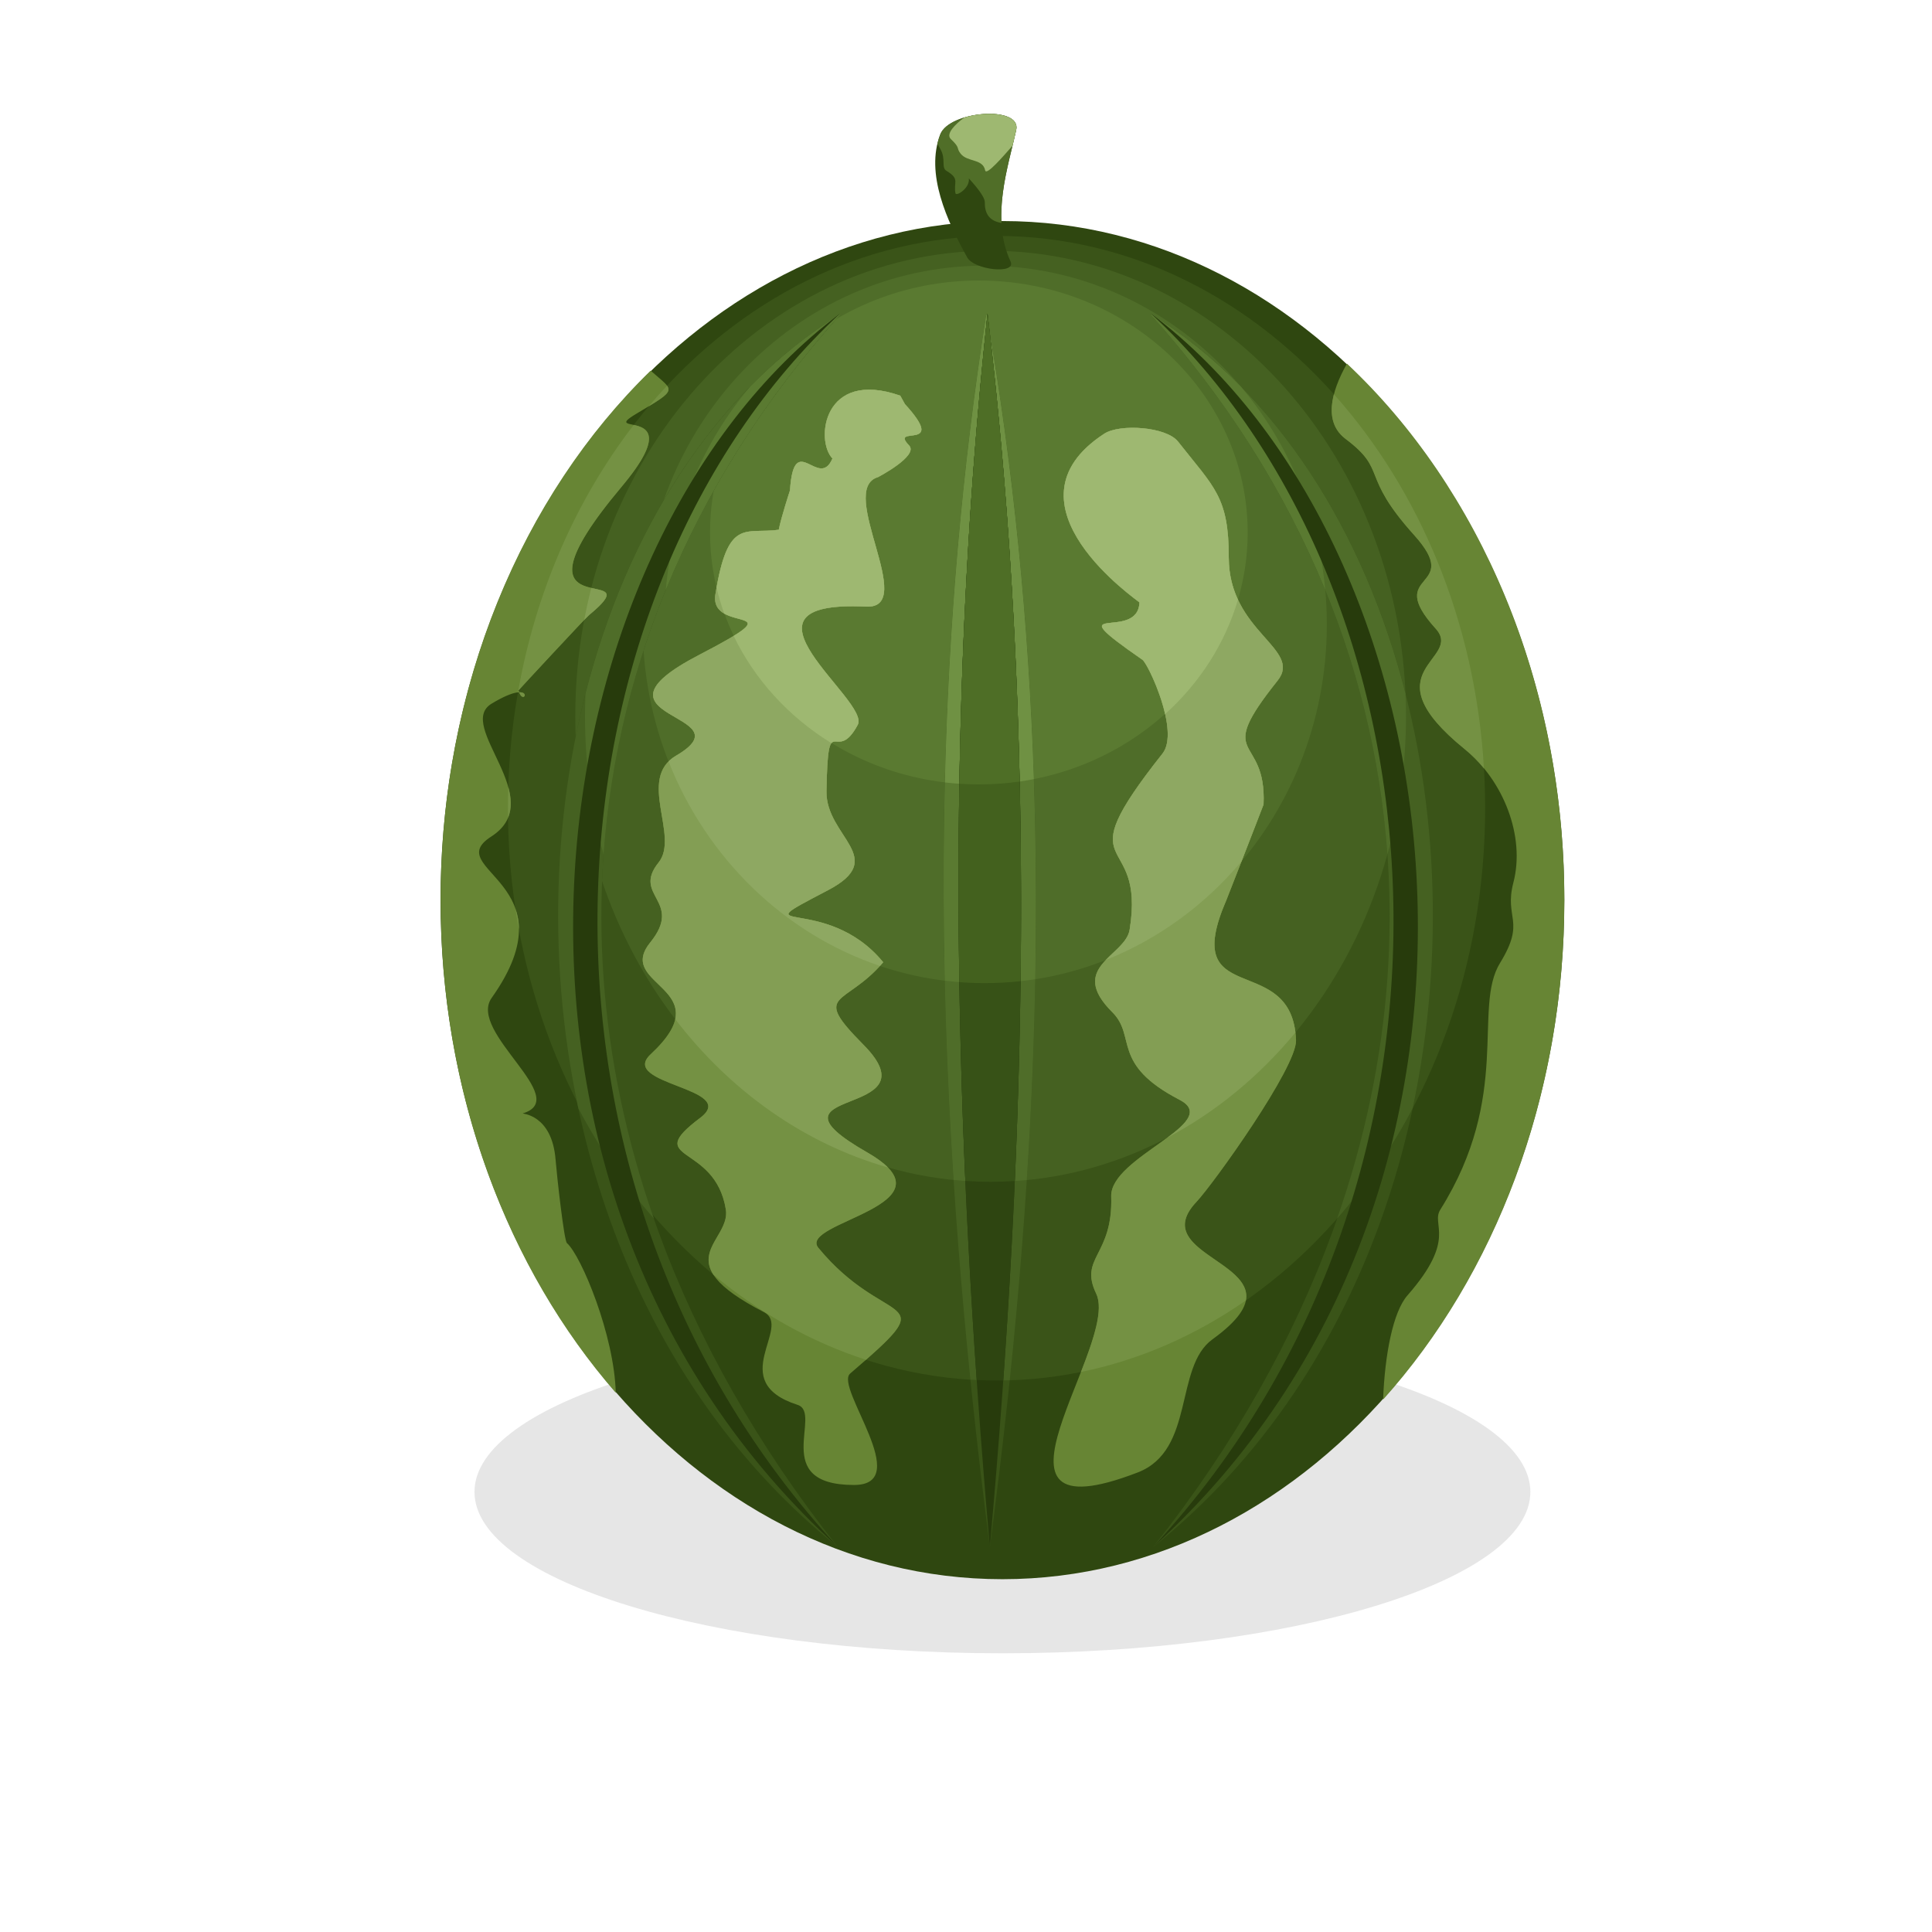
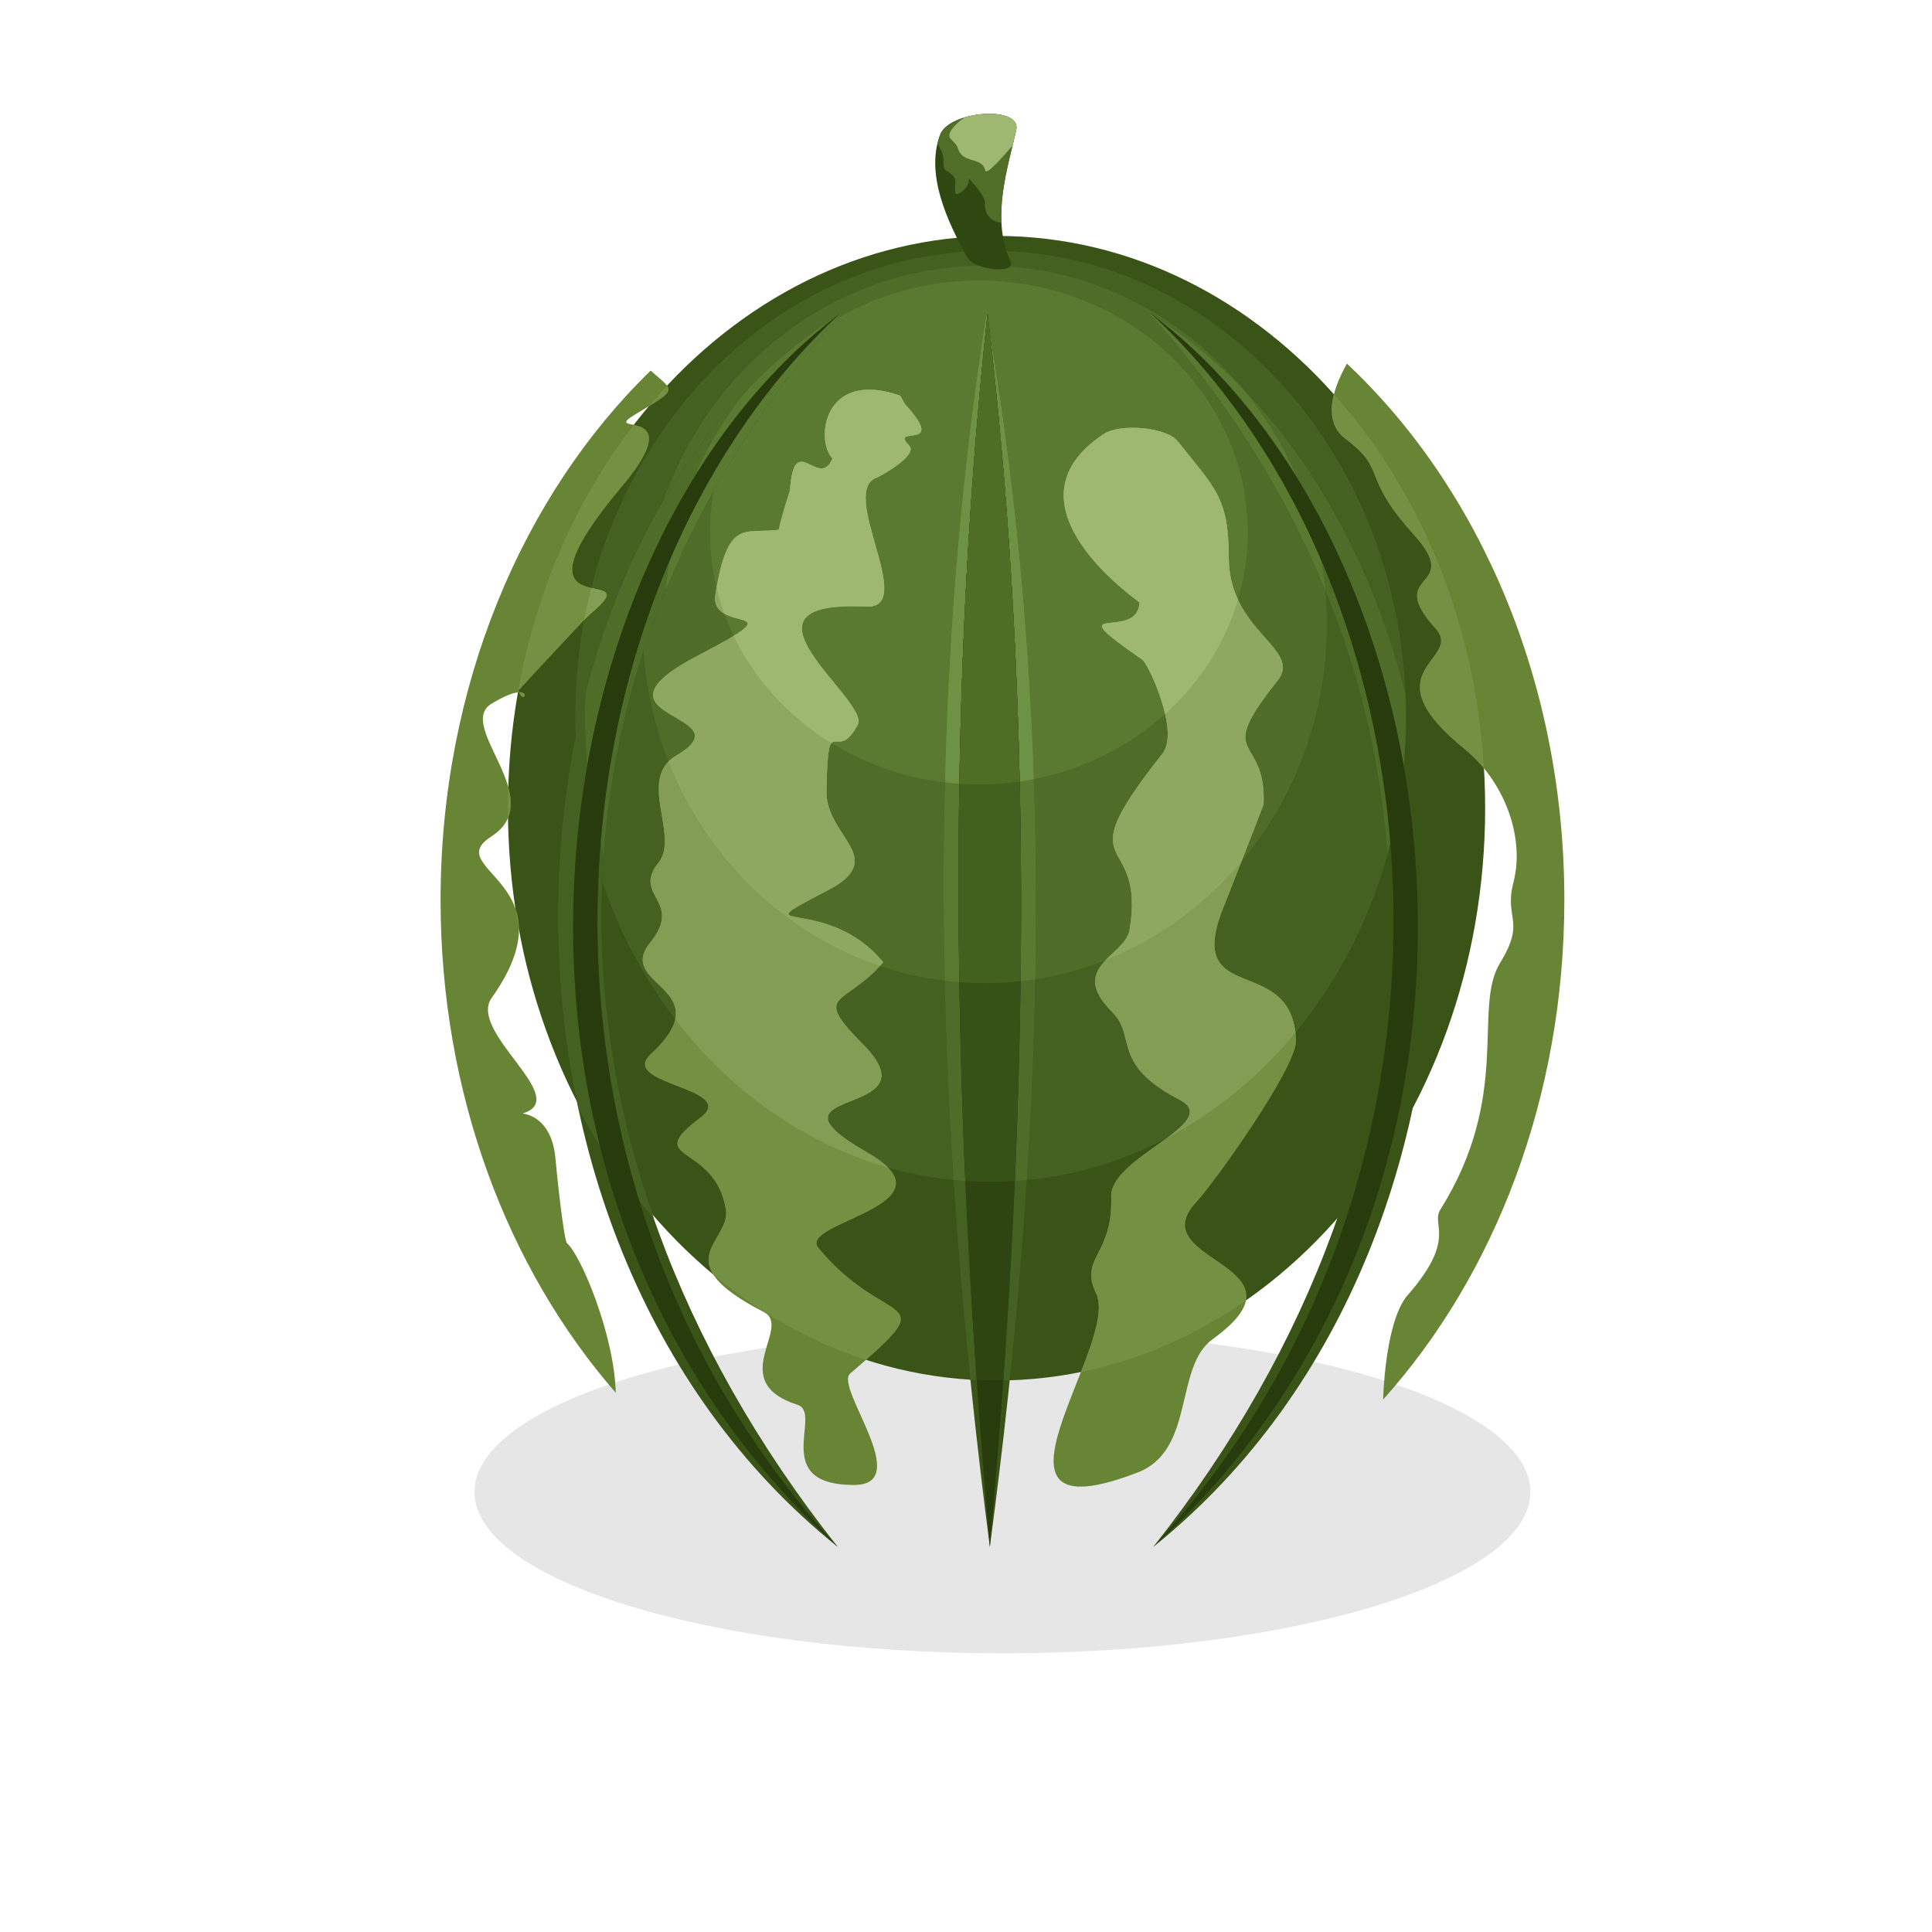
<svg xmlns="http://www.w3.org/2000/svg" version="1.1" viewBox="0 0 1066.7 1066.7" xml:space="preserve">
  <defs>
    <clipPath id="a">
      <path d="m0 800h800v-800h-800z" />
    </clipPath>
  </defs>
  <g transform="matrix(1.333 0 0 -1.333 0 1066.7)">
    <g clip-path="url(#a)" fill-rule="evenodd">
      <path d="m415.2 115.44c120.44 0 218.67 30.028 218.67 66.844s-98.232 66.843-218.67 66.843c-120.44 0-218.67-30.027-218.67-66.843s98.233-66.844 218.67-66.844" fill="#e6e6e6" />
-       <path d="m415.2 146.13c128.18 0 232.73 126.35 232.73 281.27s-104.54 281.27-232.73 281.27c-128.18 0-232.72-126.35-232.72-281.27s104.54-281.27 232.72-281.27" fill="#2f4710" />
      <path d="m412.76 702.51c111.77 0 202.38-106.13 202.38-237.04 0-130.91-90.61-237.04-202.38-237.04-111.77 0-202.38 106.13-202.38 237.04 0 130.91 90.611 237.04 202.38 237.04" fill="#3a5418" />
      <path d="m410.32 696.35c95.01 0 172.03-86.323 172.03-192.81 0-106.48-77.022-192.81-172.03-192.81-95.012 0-172.04 86.326-172.04 192.81 0 106.49 77.023 192.81 172.04 192.81" fill="#456121" />
      <path d="m407.88 690.18c78.252 0 141.69-66.521 141.69-148.58 0-82.057-63.435-148.58-141.69-148.58s-141.69 66.52-141.69 148.58c0 82.058 63.436 148.58 141.69 148.58" fill="#4f6d29" />
      <path d="m405.44 475.33c61.322 0 111.34 46.874 111.34 104.35 0 57.472-50.017 104.35-111.34 104.35-61.327 0-111.34-46.875-111.34-104.35 0-57.473 50.016-104.35 111.34-104.35" fill="#5a7a31" />
      <path d="m408.58 670.37c30.299-173.18 23.777-342.79 1.412-510.88-22.222 171.43-28.083 342-1.412 510.88" fill="#3a5418" />
      <path d="m408.58 670.37c26.156-149.5 24.871-296.35 9.639-441.85-1.815-0.058-3.633-0.089-5.461-0.089-3.629 0-7.237 0.118-10.817 0.339-15.156 148.1-16.438 295.49 6.639 441.6" fill="#456121" />
      <path d="m408.58 670.37c21.195-121.15 24.371-240.55 16.709-358.91-4.937-0.478-9.926-0.736-14.971-0.736-5.172 0-10.284 0.272-15.337 0.773-7.827 120.27-5.176 239.99 13.599 358.87" fill="#4f6d29" />
      <path d="m408.58 670.37c16.24-92.829 21.9-184.64 20.211-275.73-6.826-1.059-13.807-1.616-20.916-1.616-5.6 0-11.122 0.352-16.554 1.015-2.106 92.519 2.784 184.67 17.259 276.33" fill="#5a7a31" />
      <path d="m408.58 670.37c11.328-64.749 17.508-129 19.637-192.86-7.356-1.433-14.975-2.19-22.783-2.19-4.768 0-9.466 0.282-14.076 0.826 1.595 64.956 7.035 129.71 17.222 194.22" fill="#6f9143" />
      <path d="m409.03 670.37c20.516-173.18 16.102-342.79 0.955-510.88-15.046 171.43-19.014 342-0.955 510.88" fill="#273b0c" />
      <path d="m409.03 670.37c17.715-149.52 16.84-296.39 6.524-441.9-0.932-0.016-1.86-0.042-2.793-0.042-2.754 0-5.49 0.083-8.219 0.212-10.27 148.15-11.142 295.57 4.488 441.73" fill="#2e4511" />
      <path d="m409.03 670.37c14.369-121.28 16.506-240.82 11.297-359.31-3.314-0.212-6.648-0.334-10.006-0.334-3.521 0-7.013 0.134-10.482 0.367-5.321 120.4-3.537 240.26 9.191 359.28" fill="#375217" />
      <path d="m409.03 670.37c11.03-93.103 14.854-185.18 13.676-276.54-4.873-0.532-9.82-0.809-14.828-0.809-3.541 0-7.05 0.14-10.524 0.409-1.45 92.722 1.853 185.08 11.676 276.94" fill="#43611e" />
      <path d="m409.03 670.37c7.711-65.084 11.899-129.66 13.319-193.85-5.516-0.788-11.164-1.196-16.912-1.196-2.715 0-5.408 0.096-8.076 0.275 1.067 65.14 4.751 130.08 11.669 194.77" fill="#4e6e26" />
      <path d="m476.25 670.37c147.68-91.372 164.28-380.15 1.41-510.88 133.38 168.47 128.23 366.76-1.41 510.88" fill="#3a5418" />
-       <path d="m476.25 670.37c95.602-59.152 136.24-201.03 108.85-329.21-8.793-16.69-19.307-32.004-31.246-45.609 46.054 131.92 18.308 268.19-77.604 374.82" fill="#456121" />
      <path d="m476.25 670.37c52.803-32.671 88.828-90.583 105.9-157.48 0.133-3.101 0.206-6.22 0.206-9.357 0-19.914-2.696-39.122-7.696-57.193-5.797 80.659-39.035 158.03-98.406 224.03" fill="#4f6d29" />
      <path d="m476.25 670.37c13.713-8.485 26.291-18.675 37.701-30.279 19.33-22.876 32.033-52.046 34.959-84.209-16.603 40.592-40.889 79.167-72.66 114.49" fill="#5a7a31" />
      <path d="m476.7 670.37c129.37-97.262 164.11-362.84 0.955-510.88 143.15 155.07 122.13 396.71-0.955 510.88" fill="#273b0c" />
      <path d="m348.41 670.37c-147.68-91.372-164.28-380.15-1.41-510.88-133.38 168.47-128.23 366.76 1.41 510.88" fill="#3a5418" />
      <path d="m348.41 670.37c-95.602-59.152-136.24-201.03-108.85-329.21 8.793-16.69 19.307-32.004 31.247-45.609-46.056 131.92-18.308 268.19 77.603 374.82" fill="#456121" />
      <path d="m348.41 670.37c-52.803-32.671-88.83-90.583-105.9-157.48-0.13-3.101-0.203-6.22-0.203-9.357 0-19.914 2.695-39.122 7.696-57.193 5.794 80.659 39.034 158.03 98.405 224.03" fill="#4f6d29" />
      <path d="m348.41 670.37c-13.711-8.485-26.289-18.675-37.701-30.279-19.329-22.876-32.033-52.046-34.959-84.209 16.604 40.592 40.889 79.167 72.66 114.49" fill="#5a7a31" />
      <path d="m347.96 670.37c-129.37-97.262-164.11-362.84-0.954-510.88-143.15 155.07-122.13 396.71 0.954 510.88" fill="#273b0c" />
      <path d="m457.39 620.59c-44.944-29.275 14.58-69.517 14.57-69.871-0.561-16.828-35.496 1.72 1.254-23.764 2.391-1.657 15.572-29.666 8.293-38.85-41.053-51.818-6.731-30.681-13.613-72.984-1.789-10.992-26.006-15.392-7.176-34.13 10.17-10.118-0.764-21.435 27.855-36.286 18.369-9.532-28.841-23.629-28.318-40.023 0.787-24.688-13.465-25.161-6.221-40.27 10.133-21.136-55.743-102.19 17.19-74.075 23.845 9.194 15.093 43.673 30.965 55.14 43.513 31.437-30.268 31.863-6.604 56.966 6.941 7.363 41.66 55.813 41.227 66.954-1.477 37.772-48.83 11.942-28.895 57.92 0.477 1.099 15.436 39.527 15.443 39.697 1.336 29.898-21.169 17.541 5.811 51.32 10.523 13.176-20.217 20.133-20.217 50.937 0 25.199-5.955 28.915-21.008 48.046-4.873 6.192-24.095 7.482-30.556 3.273m-84.512 15.756c-31.985 11.202-35.247-18.599-28.074-26.014-5.643-13.322-15.919 12.241-17.596-13.232-7e-3 -0.068-3.62-10.984-4.64-16.288-13.91-1.956-21.086 5.296-26.246-26.738-2.759-17.123 35.765-3.034-6.685-25.073-51.57-26.775 20.9-23.95-9.603-41.77-16.308-9.528 1.567-33.282-7.259-44.253-11.199-13.923 10.588-15.784-3.492-33.176-14.723-18.19 29.967-18.529 0.22-46.246-13.562-12.634 37.011-13.916 20.515-26.326-24.569-18.491 6.12-10.119 10.615-37.952 2.189-13.561-25.638-21.169 15.742-42.506 12.032-6.205-16.133-28.755 13.997-38.443 10.593-3.405-11.785-33.176 23.325-33.176 25.243 0-8.135 40.499-1.582 46.135 40.111 34.499 15.391 17.496-13.124 52.057-8.851 10.73 58.53 17.601 20.191 39.561-48.319 27.672 29.298 13.498-1.584 44.635-21.966 22.148-7.553 15.497 8.212 34.131-23.906 29.197-60.904 9.922-22.862 29.847 25.424 13.316-0.96 22.11-0.628 40.979 0.628 35.579 3.646 10.157 12.959 27.528 5.381 10.038-57.025 51.913 3.438 48.947 21.776-1.07-12.365 48.547 4.94 53.638 0.084 0.025 16.971 8.873 12.878 13.123-8.508 8.833 16.536-2.896-1.747 17.147zm-117.84-412.99c-44.685 51.252-72.554 123.71-72.554 204.05 0 88.672 33.963 167.74 87.009 219.3 9.748-8.66 11.753-7.313-5.779-17.765-16.999-10.132 23.698 5.352-6.305-30.393-51.823-61.748 14.905-29.695-13.504-53.147-1.49-1.231-28.611-30.467-29.14-31.13 2.286-8.185 7.945 6-11.131-5.485-15.259-9.188 24.043-39.518-0.163-55.056-21.335-13.697 34.142-18.989 0.163-66.844-10.045-14.15 33.614-41.659 12.878-47.826-0.575-0.173 12.132-0.177 13.615-19.289 0.435-5.622 3.461-33.362 4.692-34.432 5.858-5.097 19.644-38.141 20.219-61.978m302.86 426.25c54.785-51.461 90.043-131.85 90.043-222.2 0-81.826-28.92-155.48-75.069-206.88 0.698 18.528 4.077 36.302 10.084 43.145 20.707 23.592 9.602 29.121 13.614 35.521 29.744 47.443 13.271 83.508 24.746 102.18 10.81 17.588 1.611 18.285 5.511 33.259 5.016 19.255-4.164 42.353-20.134 55.303-40.543 32.871-0.244 36.879-12.032 49.9-21.892 24.187 11.954 15.578-8.976 38.823-22.596 25.096-10.74 26.548-28.348 39.779-9.056 6.807-6.263 19.054 0.561 31.176" fill="#678534" />
      <path d="m268.69 631.92c7.451 4.518 9.314 6.144 7.588 8.564-2.594-2.776-5.12-5.635-7.588-8.564m-54.156-118.47c5.228 0.561 1.864-5.051 0.225 0.812 0.529 0.663 27.65 29.899 29.14 31.13 28.409 23.452-38.319-8.601 13.504 53.147 18.359 21.872 10.246 24.563 5.08 25.679-23.665-30.709-40.564-68.705-47.949-110.77m-4.108-51.943c-0.019 1.318-0.044 2.635-0.044 3.96 0 2.917 0.063 5.819 0.151 8.712 1.222-4.416 1.525-8.744-0.107-12.672m4.507-46.176c-0.515 2.813-1.002 5.642-1.432 8.492 0.882-2.539 1.423-5.35 1.432-8.492m143.76-178.33c-22.978 7.444-44.319 19.504-63.236 35.293-6.88 10.702 6.733 17.337 5.177 26.98-4.495 27.833-35.184 19.461-10.615 37.952 16.496 12.41-34.077 13.692-20.515 26.326 29.747 27.717-14.943 28.056-0.22 46.246 14.08 17.392-7.707 19.253 3.492 33.176 8.826 10.971-9.049 34.725 7.259 44.253 30.503 17.82-41.967 14.995 9.603 41.77 42.45 22.039 3.926 7.95 6.685 25.073 5.16 32.034 12.336 24.782 26.246 26.738 1.02 5.304 4.633 16.22 4.64 16.288 1.677 25.473 11.953-0.09 17.596 13.232-7.173 7.415-3.911 37.216 28.074 26.014l1.91-3.465c18.283-20.043-6.761-8.314 1.747-17.147 4.093-4.25-12.794-13.098-12.878-13.123-17.305-5.091 16.836-54.708-4.94-53.638-60.463 2.966 1.943-38.909-3.438-48.947-9.313-17.371-12.331 8.051-12.959-27.528-0.332-18.869 26.052-27.663 0.628-40.979-38.042-19.925-1.044-0.65 22.862-29.847-15.765-18.634-30.178-11.983-8.212-34.131 30.882-31.137-46.735-16.963 1.584-44.635 38.339-21.96-29.042-28.831-20.191-39.561 26.79-32.47 50.224-19.431 19.701-46.34m157.35 24.599c-20.68-14.404-43.732-24.618-68.312-29.633 5.162 13.232 9.488 25.797 6.302 32.441-7.244 15.109 7.008 15.582 6.221 40.27-0.523 16.394 46.687 30.491 28.318 40.023-28.619 14.851-17.685 26.168-27.855 36.286-18.83 18.738 5.387 23.138 7.176 34.13 6.882 42.303-27.44 21.166 13.613 72.984 7.279 9.184-5.902 37.193-8.293 38.85-36.75 25.484-1.815 6.936-1.254 23.764 0.01 0.354-59.514 40.596-14.57 69.871 6.461 4.209 25.683 2.919 30.556-3.273 15.053-19.131 21.008-22.847 21.008-48.046 0-30.804 30.74-37.761 20.217-50.937-26.98-33.779-4.475-21.422-5.811-51.32-7e-3 -0.17-14.966-38.598-15.443-39.697-19.935-45.978 27.418-20.148 28.895-57.92 0.433-11.141-34.286-59.591-41.227-66.954-18.728-19.868 23.566-24.281 20.459-40.839m98.604 220.38c-2.405 2.927-5.073 5.606-7.965 7.952-40.543 32.871-0.244 36.879-12.032 49.9-21.892 24.187 11.954 15.578-8.976 38.823-22.596 25.096-10.74 26.548-28.348 39.779-5.849 4.396-6.754 11.063-4.824 18.499 35.416-39.614 58.57-94.129 62.145-154.95" fill="#749143" />
      <path d="m241.99 543.47c1.023 1.063 1.703 1.755 1.907 1.922 12.115 10 6.93 9.908 1.014 11.3-1.11-4.345-2.082-8.757-2.921-13.222m125.75-226.79c-34.805 9.936-65.37 31.763-88.047 61.398 3.074 14.152-21.964 17.435-10.409 31.712 14.08 17.392-7.707 19.253 3.492 33.176 8.826 10.971-9.049 34.725 7.259 44.253 30.503 17.82-41.967 14.995 9.603 41.77 42.45 22.039 3.926 7.95 6.685 25.073 5.16 32.034 12.336 24.782 26.246 26.738 1.02 5.304 4.633 16.22 4.64 16.288 1.677 25.473 11.953-0.09 17.596 13.232-7.173 7.415-3.911 37.216 28.074 26.014l1.91-3.465c18.283-20.043-6.761-8.314 1.747-17.147 4.093-4.25-12.794-13.098-12.878-13.123-17.305-5.091 16.836-54.708-4.94-53.638-60.463 2.966 1.943-38.909-3.438-48.947-9.313-17.371-12.331 8.051-12.959-27.528-0.332-18.869 26.052-27.663 0.628-40.979-38.042-19.925-1.044-0.65 22.862-29.847-15.765-18.634-30.178-11.983-8.212-34.131 30.882-31.137-46.735-16.963 1.584-44.635 3.874-2.221 6.654-4.284 8.557-6.214m168.82 55.881c-14.934-18.069-32.914-32.928-53.032-43.547 8.157 6.033 13.424 11.331 5.045 15.679-28.619 14.851-17.685 26.168-27.855 36.286-18.83 18.738 5.387 23.138 7.176 34.13 6.882 42.303-27.44 21.166 13.613 72.984 7.279 9.184-5.902 37.193-8.293 38.85-36.75 25.484-1.815 6.936-1.254 23.764 0.01 0.354-59.514 40.596-14.57 69.871 6.461 4.209 25.683 2.919 30.556-3.273 15.053-19.131 21.008-22.847 21.008-48.046 0-30.804 30.74-37.761 20.217-50.937-26.98-33.779-4.475-21.422-5.811-51.32-7e-3 -0.17-14.966-38.598-15.443-39.697-19.348-44.62 24.678-21.614 28.643-54.744" fill="#839e54" />
      <path d="m364.47 400.14c-39.693 13.384-71.75 44.623-87.564 84.702 0.865 0.866 1.896 1.665 3.124 2.382 30.503 17.82-41.967 14.995 9.603 41.77 42.45 22.039 3.926 7.95 6.685 25.073 5.16 32.034 12.336 24.782 26.246 26.738 1.02 5.304 4.633 16.22 4.64 16.288 1.677 25.473 11.953-0.09 17.596 13.232-7.173 7.415-3.911 37.216 28.074 26.014l1.91-3.465c18.283-20.043-6.761-8.314 1.747-17.147 4.093-4.25-12.794-13.098-12.878-13.123-17.305-5.091 16.836-54.708-4.94-53.638-60.463 2.966 1.943-38.909-3.438-48.947-9.313-17.371-12.331 8.051-12.959-27.528-0.332-18.869 26.052-27.663 0.628-40.979-38.042-19.925-1.044-0.65 22.862-29.847-0.445-0.529-0.891-1.035-1.336-1.525m149.76 43.306c-15.134-18.017-34.367-32.158-56.173-40.821 3.898 4.078 9.045 7.643 9.834 12.489 6.882 42.303-27.44 21.166 13.613 72.984 7.279 9.184-5.902 37.193-8.293 38.85-36.75 25.484-1.815 6.936-1.254 23.764 0.01 0.354-59.514 40.596-14.57 69.871 6.461 4.209 25.683 2.919 30.556-3.273 15.053-19.131 21.008-22.847 21.008-48.046 0-30.804 30.74-37.761 20.217-50.937-26.98-33.779-4.475-21.422-5.811-51.32-3e-3 -0.097-4.859-12.607-9.127-23.561" fill="#8ea862" />
      <path d="m344.36 492.42c-17.605 10.847-31.735 26.24-40.475 44.406 12.284 7.52 2.206 5.768-3.892 9.252-1.268 3.497-2.339 7.078-3.211 10.731 5.129 28.869 12.285 22.098 25.783 23.997 1.02 5.304 4.633 16.22 4.64 16.288 1.677 25.473 11.953-0.09 17.596 13.232-7.173 7.415-3.911 37.216 28.074 26.014l1.91-3.465c18.283-20.043-6.761-8.314 1.747-17.147 4.093-4.25-12.794-13.098-12.878-13.123-17.305-5.091 16.836-54.708-4.94-53.638-60.463 2.966 1.943-38.909-3.438-48.947-5.694-10.626-9.036-5.242-10.916-7.6m168.4 59.417c-5.395-18.302-15.969-34.586-30.16-47.378-2.358 10.457-7.92 21.47-9.393 22.49-36.75 25.484-1.815 6.936-1.254 23.764 0.01 0.354-59.514 40.596-14.57 69.871 6.461 4.209 25.683 2.919 30.556-3.273 15.053-19.131 21.008-22.847 21.008-48.046 0-6.891 1.541-12.586 3.813-17.428" fill="#9eb871" />
      <path d="m400.62 693.6c-8.419 15.206-17.411 34.708-11.178 50.934 3.767 9.806 33.682 12.138 31.459 1.871-3.248-15.007-10.736-36.403-2.336-54.474 2.532-5.448-15.035-3.587-17.945 1.669" fill="#2f4710" />
      <path d="m388.27 740.71c0.308 1.289 0.696 2.562 1.178 3.817 3.767 9.806 33.682 12.138 31.459 1.871-2.328-10.745-6.824-24.768-6.109-38.5-0.225 0.028-0.44 0.062-0.637 0.105-4.822 1.032-6.308 4.239-6.267 8.504 0.025 2.519-4.891 7.931-6.602 9.818 0.516-4.039-5.263-7.554-5.541-6.183-0.925 4.606 2.005 5.914-3.666 9.278-2.395 1.419-0.166 4.711-2.543 8.99-0.491 0.883-0.912 1.638-1.272 2.3" fill="#506e28" />
      <path d="m399.44 751.56c9.855 2.961 22.96 1.766 21.462-5.156-0.447-2.067-0.976-4.256-1.531-6.541-3.857-4.404-10.863-12.546-11.32-10.218-0.975 4.966-7.384 3.328-10.187 6.963-1.993 2.583 0.136 2.032-4.05 6.043-2.18 2.089 1.722 6.065 5.626 8.909" fill="#9eb871" />
    </g>
  </g>
</svg>